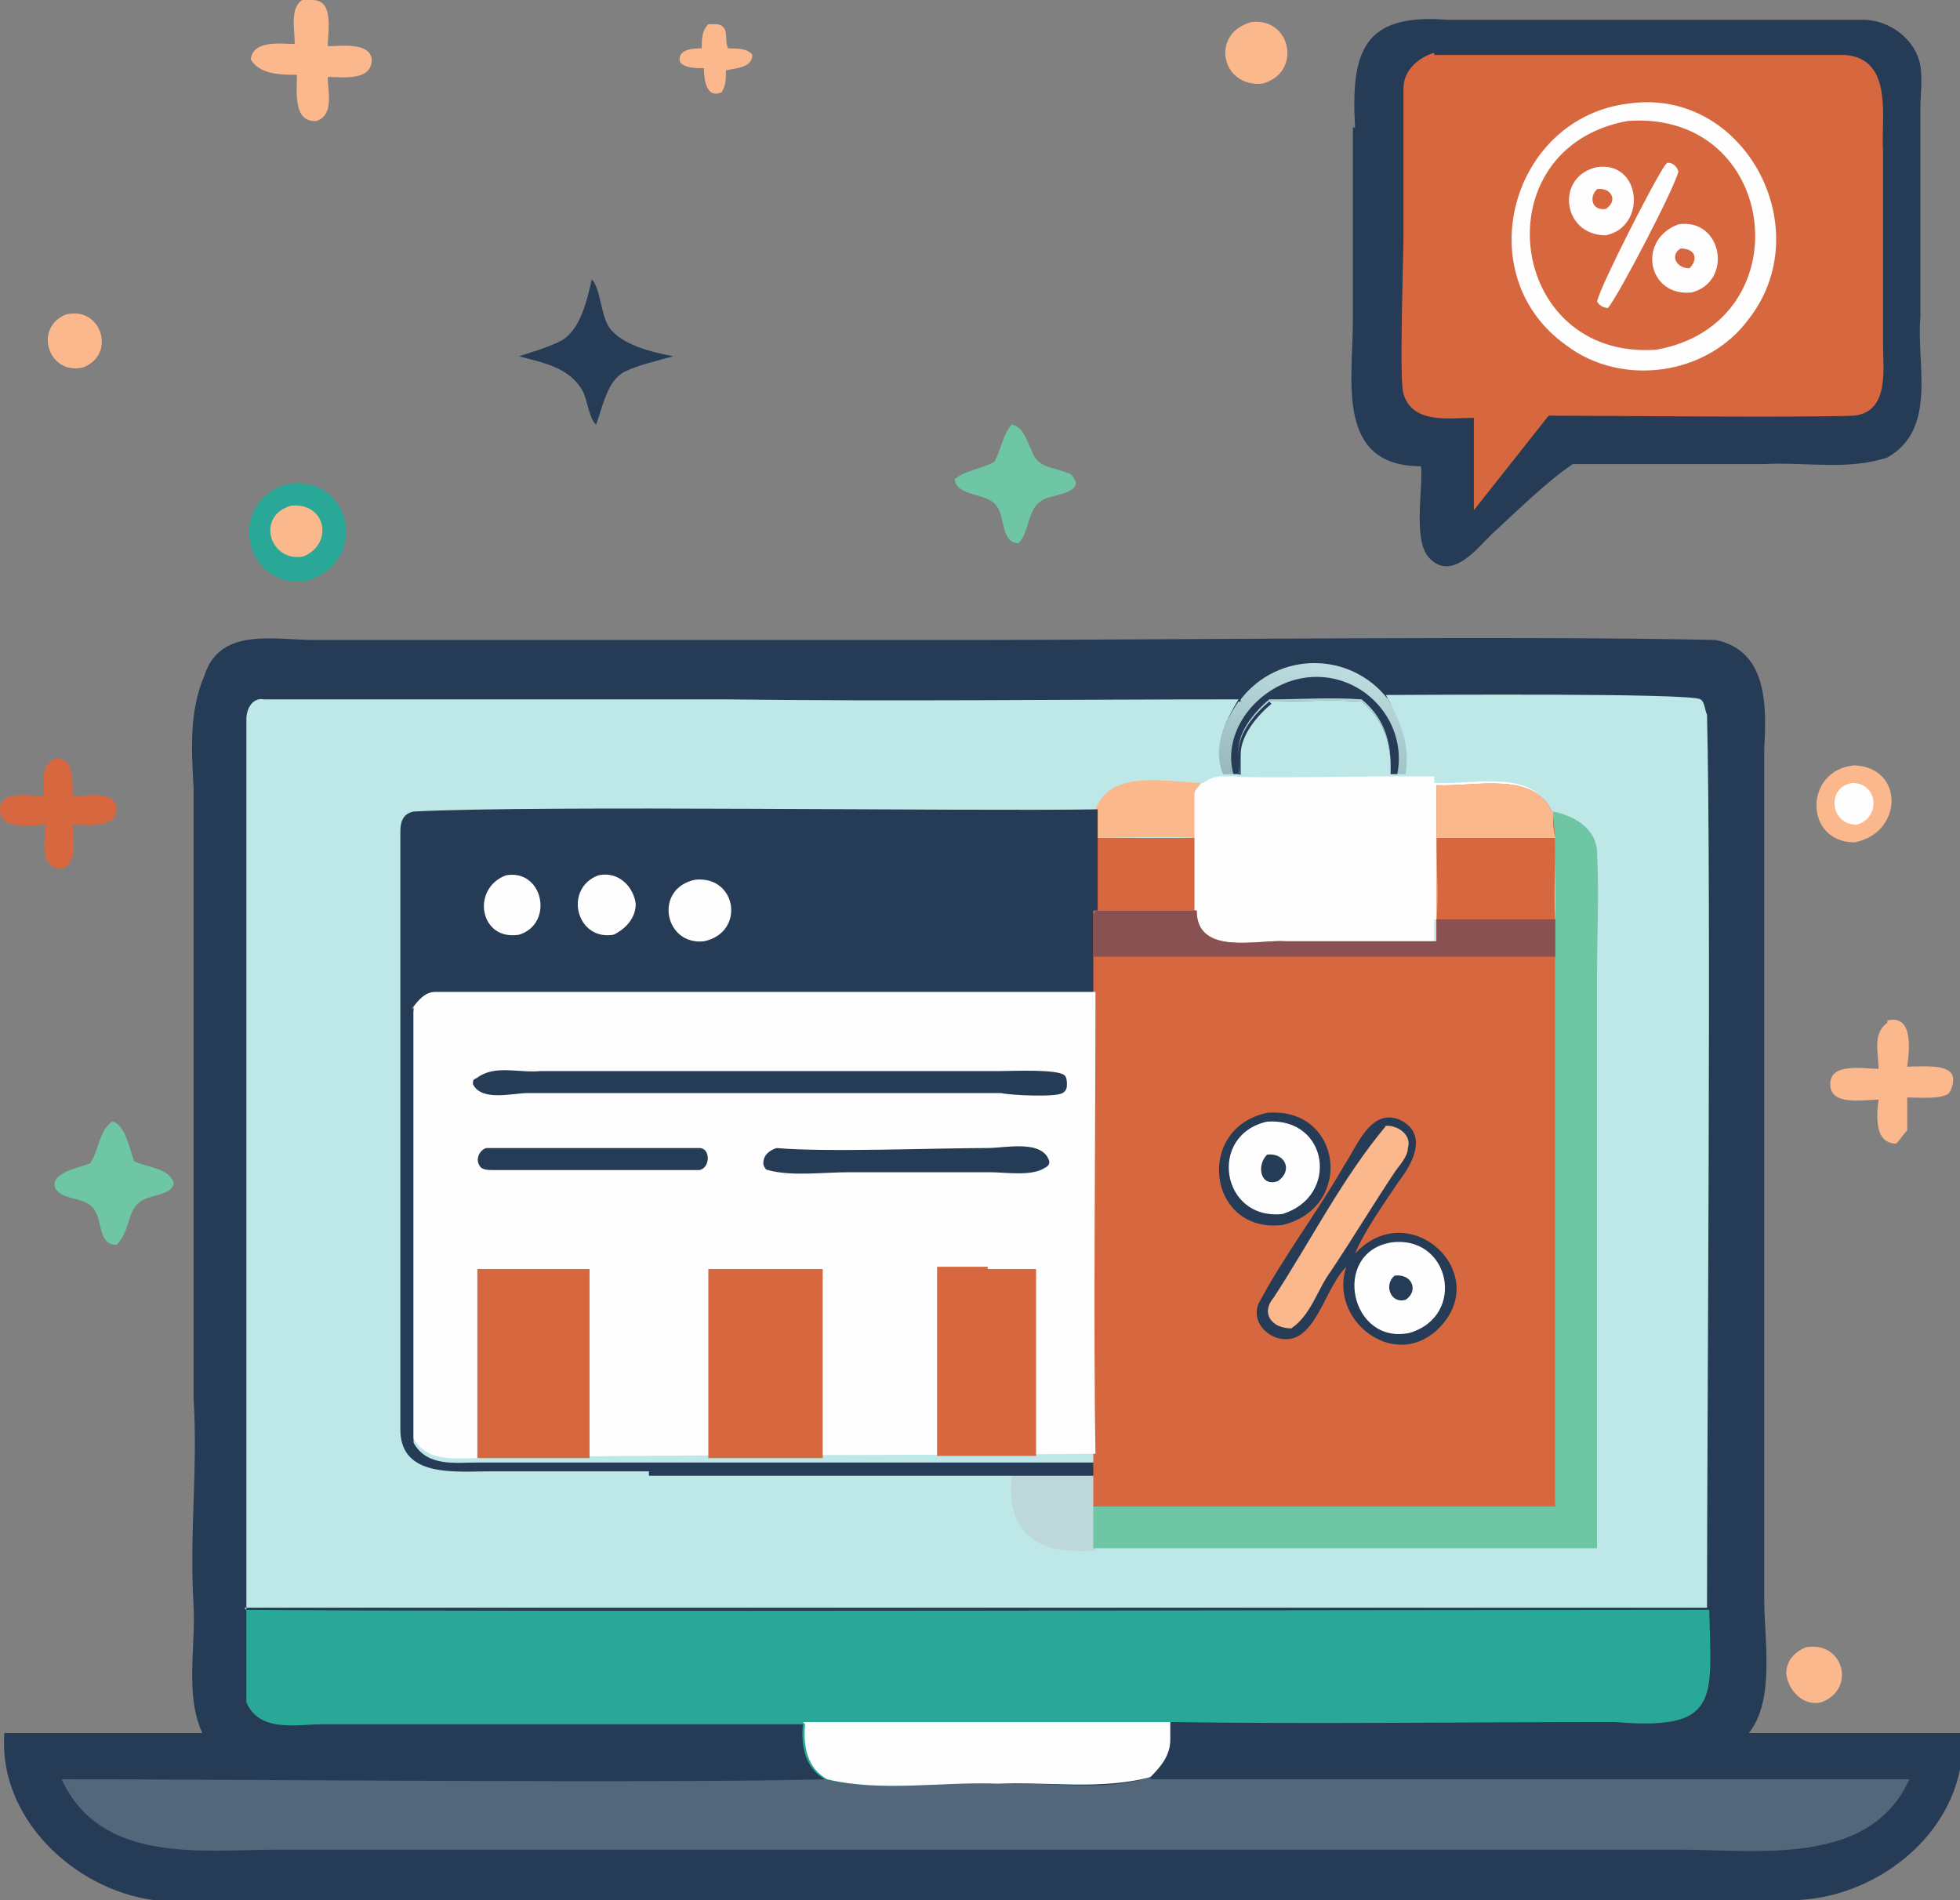
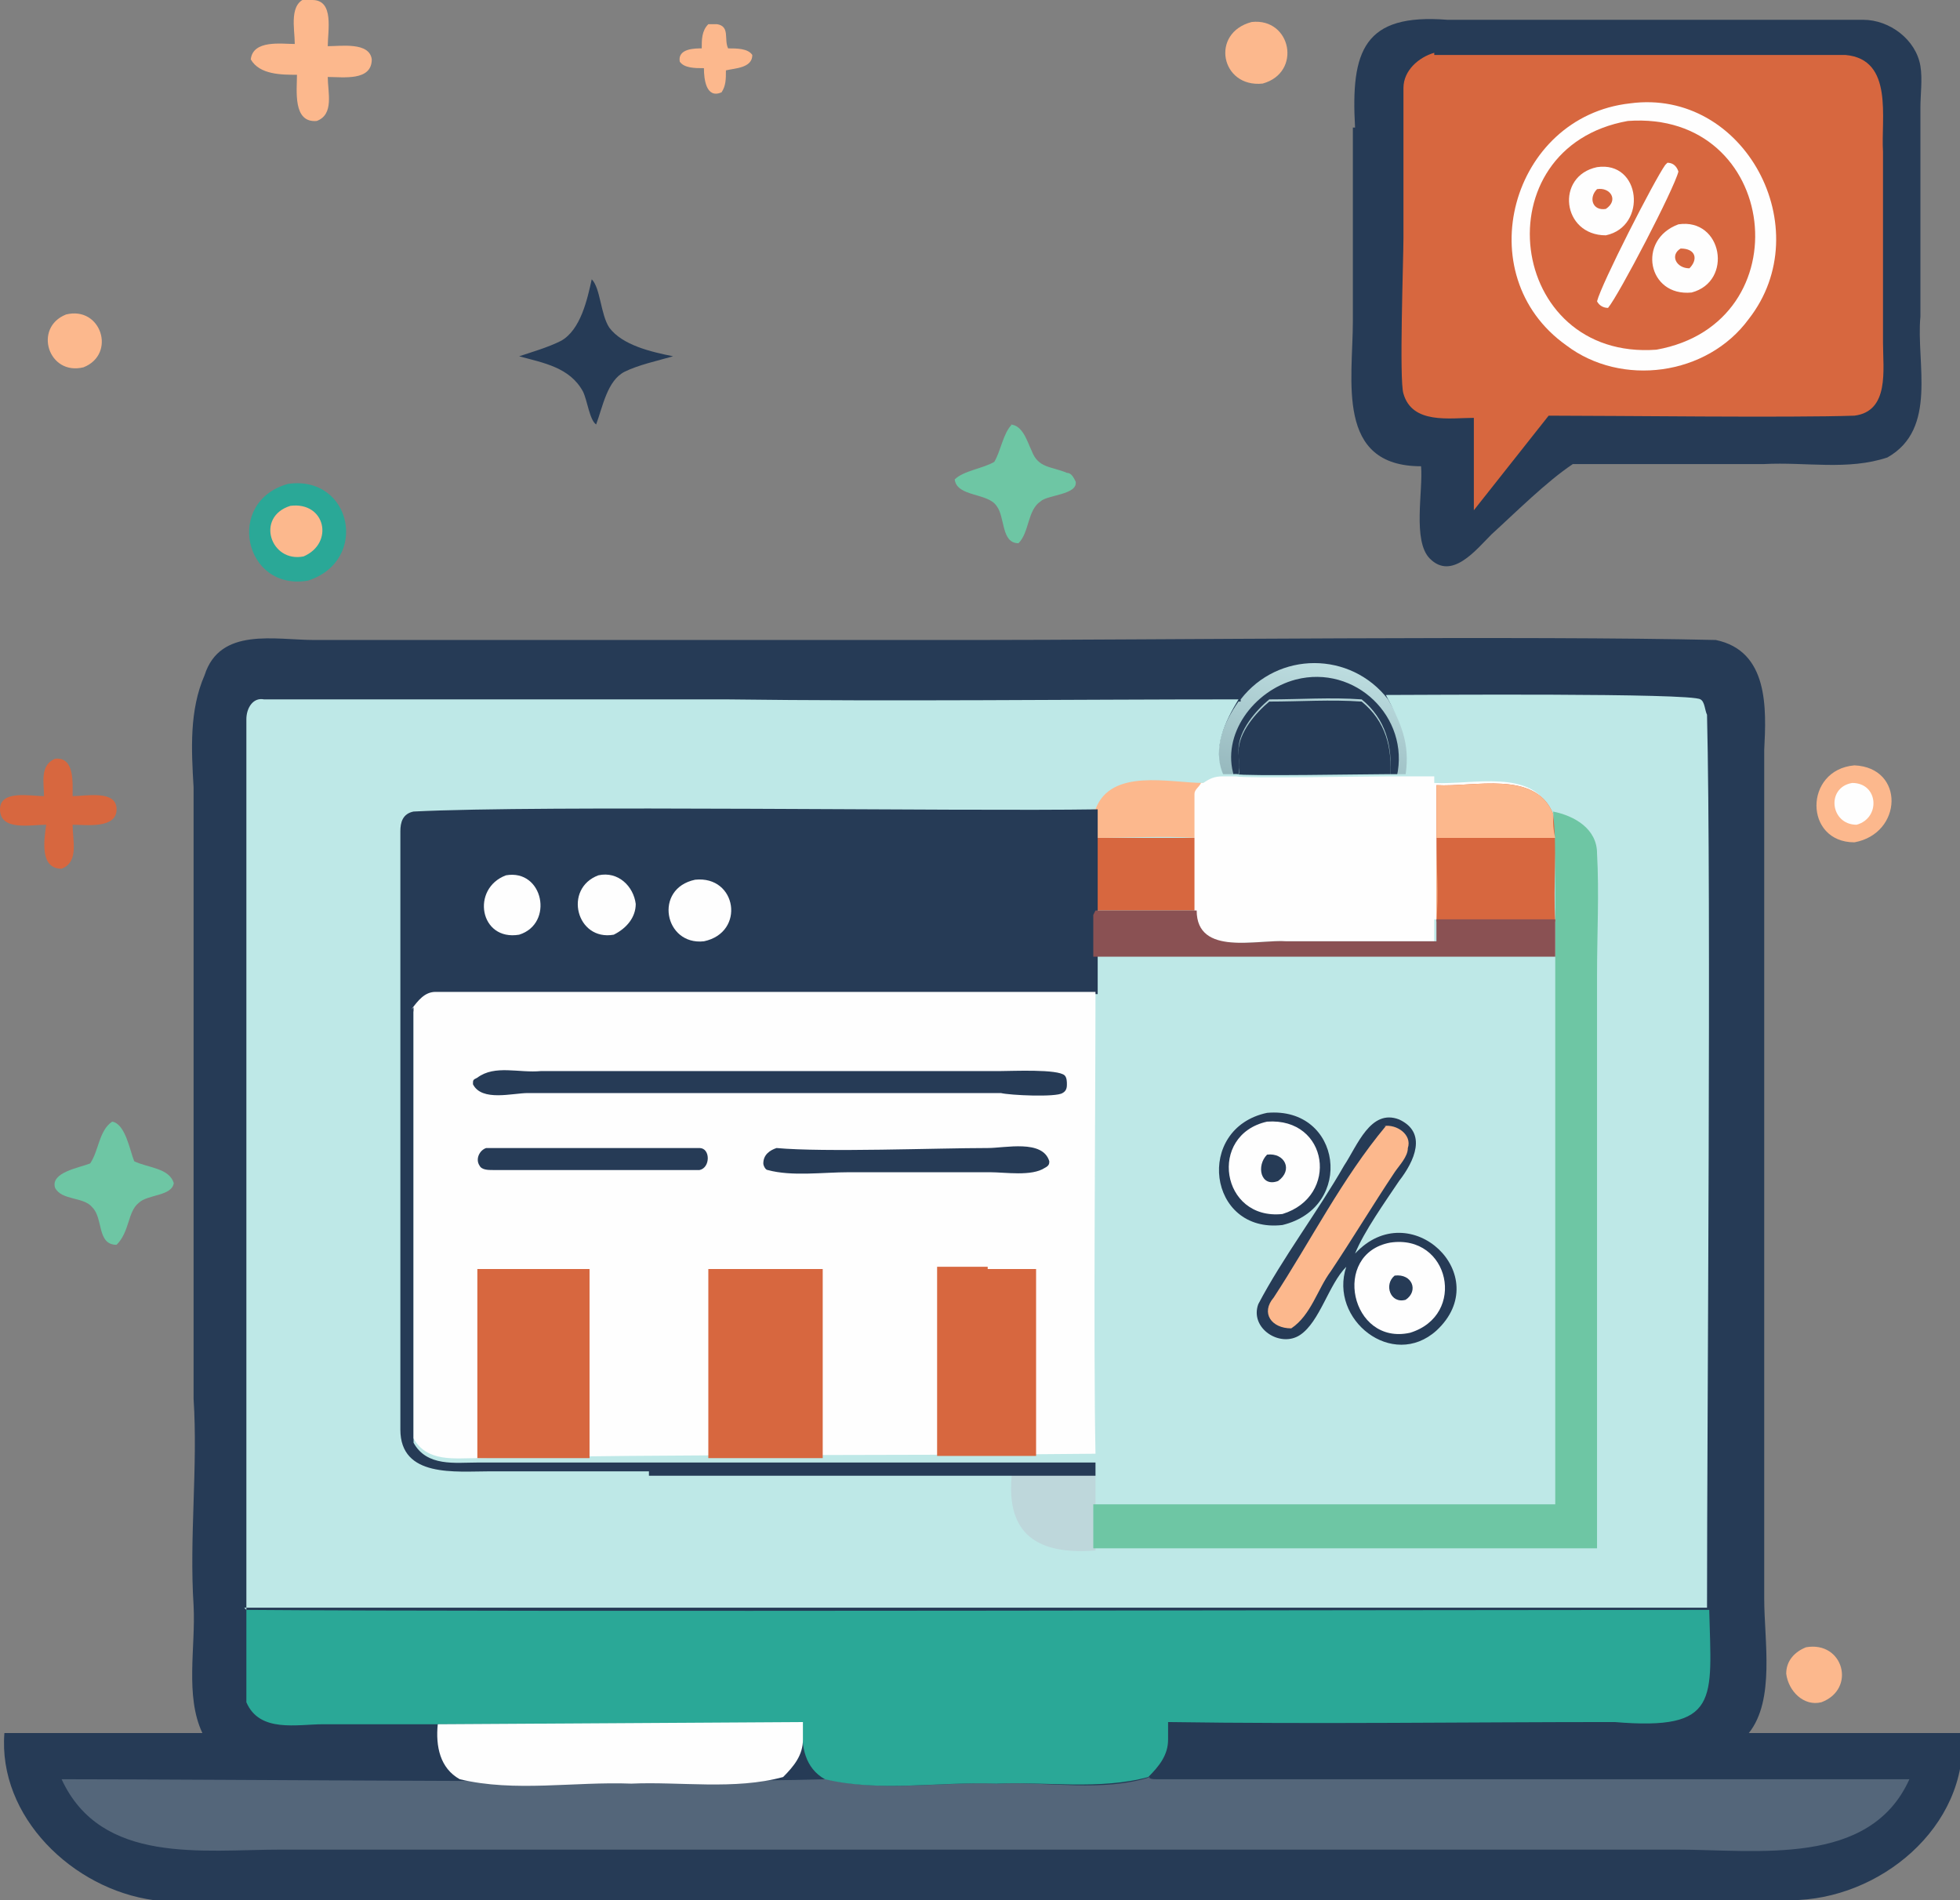
<svg xmlns="http://www.w3.org/2000/svg" id="a" data-name="Layer 1" viewBox="0 0 89.1 86.4">
  <rect x="0" y="0" width="89.1" height="86.4" fill="#808080" stroke="none" />
  <defs>
    <style>
      .c {
        fill: #fefefe;
      }

      .c, .d, .e, .f, .g, .h, .i, .j, .k, .l, .m {
        stroke-width: 0px;
      }

      .d {
        fill: #6ec6a4;
      }

      .e {
        fill: #8a5153;
      }

      .f {
        fill: url(#b);
      }

      .g {
        fill: #2aa897;
      }

      .h {
        fill: #fcb88d;
      }

      .i {
        fill: #54667a;
      }

      .j {
        fill: #bee8e7;
      }

      .k {
        fill: #bed7db;
      }

      .l {
        fill: #d7673f;
      }

      .m {
        fill: #263b56;
      }
    </style>
    <linearGradient id="b" x1="48.5" y1="55.9" x2="49.7" y2="61.5" gradientTransform="translate(0 89.5) scale(1 -1)" gradientUnits="userSpaceOnUse">
      <stop offset="0" stop-color="#97b9be" />
      <stop offset="1" stop-color="#bcdcdf" />
    </linearGradient>
  </defs>
  <path class="h" d="M32.3,1.1c0,0,.2,0,.3,0,.6.1.3.7.5,1.1.4,0,.9,0,1.1.3,0,.6-.8.6-1.2.7,0,.4,0,.7-.2,1-.7.3-.8-.6-.8-1.1-.4,0-.9,0-1.1-.3-.1-.6.7-.6,1-.6,0-.4,0-.8.3-1.1Z" />
  <path class="h" d="M3,14.3c1.6-.4,2.3,1.8.8,2.4-1.6.4-2.3-1.8-.8-2.4Z" />
  <path class="h" d="M82.1,74.9c1.7-.3,2.3,1.9.7,2.5-.8.2-1.5-.5-1.6-1.3,0-.6.4-1,.9-1.2Z" />
  <path class="h" d="M56.9,1c1.8-.2,2.3,2.3.5,2.8-1.9.2-2.4-2.3-.5-2.8Z" />
  <path class="h" d="M84.3,34.8c2.3.1,2.2,3.1,0,3.5-2.3,0-2.3-3.3,0-3.5Z" />
  <path class="c" d="M84.2,35.6c1.2,0,1.3,1.6.2,1.9-1.2,0-1.4-1.7-.2-1.9Z" />
  <path class="l" d="M2.5,34.5c.9-.1.8,1.1.8,1.7.6,0,2-.3,2,.6,0,.9-1.4.7-2,.7,0,.7.3,1.7-.5,2-1,0-.8-1.3-.7-2C1.4,37.5,0,37.8,0,36.8c0-.9,1.4-.6,2-.6,0-.6-.2-1.4.5-1.7Z" />
  <path class="h" d="M14.2,0c1,0,.7,1.4.7,2.1.6,0,1.9-.2,2,.6,0,1-1.3.8-2,.8,0,.7.3,1.7-.5,2-1.1.1-.9-1.4-.9-2.1-.7,0-1.7,0-2.1-.7.1-.9,1.4-.7,2-.7,0-.7-.3-1.9.6-2.1Z" />
  <path class="d" d="M5.1,51c.6.1.8,1.3,1,1.8.6.3,1.6.3,1.8,1-.1.6-1.2.5-1.6.9-.5.4-.4,1.3-1,1.9-.9,0-.6-1.2-1.1-1.7-.4-.5-1.4-.3-1.7-.9-.2-.7,1.1-.9,1.6-1.1.4-.6.4-1.5,1-1.9Z" />
  <path class="d" d="M45.9,19.3c.6,0,.8.8,1,1.2.3.8.9.7,1.6,1,.2,0,.3.2.4.4.1.6-1.3.6-1.6.9-.6.4-.5,1.4-1,1.9-.8,0-.6-1.2-1-1.7-.4-.6-1.8-.4-1.9-1.2.4-.4,1.3-.5,1.8-.8.3-.5.4-1.3.8-1.7Z" />
-   <path class="h" d="M85.8,46.4c1.2-.3,1,1.4.9,2.1.5,0,1.5-.1,1.9.2.3.2.2.7,0,1-.3.3-1.4.2-1.9.2,0,.5,0,1,0,1.5-.2.2-.3.4-.5.6-1,0-.9-1.3-.8-2-.7,0-2.2.3-2.2-.7,0-1,1.5-.7,2.2-.7,0-.7-.3-1.6.4-2.1Z" />
  <path class="m" d="M61.6,5.8c-.2-3.5.4-5.2,4.2-4.9,4,0,8.2,0,12.1,0,2.3,0,4.6,0,6.8,0,1.2,0,2.4.9,2.6,2.1.1.6,0,1.3,0,1.9,0,2.2,0,7.3,0,9.5-.2,2.1.8,5.1-1.5,6.4-1.8.6-3.7.2-5.6.3,0,0-8.7,0-8.7,0-1.2.8-2.6,2.2-3.7,3.2-.7.7-1.8,2.1-2.8,1.1-.8-.8-.3-3.1-.4-4.2-3.9,0-3.1-3.9-3.1-6.6,0,0,0-8.8,0-8.8Z" />
  <path class="l" d="M65.2,2.5c5.7,0,13,0,18.7,0,2.2.2,1.6,2.9,1.7,4.4,0,0,0,5.1,0,5.1,0,0,0,3.6,0,3.6,0,1.2.3,3.1-1.3,3.3-2.9.1-10.9,0-13.9,0-1.1,1.4-2.3,2.9-3.4,4.3,0-1.4,0-2.8,0-4.2-1.1,0-2.8.3-3.2-1.1-.2-.6,0-6.1,0-7.1,0-2.3,0-4.6,0-6.8,0-.8.7-1.4,1.4-1.6Z" />
  <path class="c" d="M74.1,4.7c5.2-.7,8.6,5.7,5.4,9.8-1.9,2.6-5.8,3.1-8.3,1.2-4.5-3.2-2.5-10.4,2.9-11Z" />
  <path class="l" d="M74,5.5c6.9-.5,8,9.2,1.3,10.4-6.8.5-8-9.2-1.3-10.4Z" />
  <path class="c" d="M75.8,7.4c.2,0,.4.1.5.4-.2.8-2.7,5.6-3.2,6.2-.2,0-.4-.1-.5-.3.2-.8,2.6-5.5,3.1-6.2Z" />
  <path class="c" d="M72.6,7.6c2-.3,2.3,2.7.4,3.1-2,0-2.3-2.7-.4-3.1Z" />
  <path class="l" d="M72.6,8.6c.6-.1,1,.5.4.9-.6.1-.8-.5-.4-.9Z" />
  <path class="c" d="M76.3,10.2c2-.3,2.5,2.6.6,3.1-2,.2-2.5-2.4-.6-3.1Z" />
  <path class="l" d="M76.4,11.3c.7,0,.8.5.4.9-.6,0-.9-.6-.4-.9Z" />
  <path class="m" d="M26.9,12.7c.4.4.4,1.6.8,2.2.6.8,1.9,1.1,2.9,1.3-.7.2-1.6.4-2.2.7-.8.4-1,1.6-1.3,2.4h0c-.3-.2-.4-1.1-.6-1.5-.6-1.1-1.8-1.3-2.9-1.6.6-.2,1.3-.4,1.9-.7.9-.5,1.2-1.9,1.4-2.8Z" />
  <path class="g" d="M13.1,22c2.9-.4,3.7,3.5.9,4.4-2.9.5-3.8-3.6-.9-4.4Z" />
  <path class="h" d="M13.2,23c1.6-.2,2,1.7.6,2.3-1.5.3-2.2-1.8-.6-2.3Z" />
  <path class="m" d="M89.1,78.8h-9.6c1.2-1.5.7-4.2.7-6.1,0,0,0-4,0-4,0-2.2,0-10.4,0-15.2,0-2.6,0-5.2,0-7.8,0-2.5,0-8.9,0-11.6.1-1.9.2-4.5-2.2-5-8.3-.2-25.8,0-33.9,0,0,0-23.2,0-23.2,0h-6.6c-1.8,0-4.3-.6-5,1.6-.7,1.6-.6,3.4-.5,5.1,0,0,0,6.1,0,6.1v.2c0,3.7,0,7.5,0,11.2,0,2.8,0,10.3,0,10.3.2,3.1-.2,6.3,0,9.4.1,1.9-.4,4.1.4,5.8H.2c-.3,3.8,3.1,7.1,6.8,7.6,1,.1,2.1,0,3.1,0h65c2.1,0,4.2,0,6.3,0,4,0,8.1-3.3,7.8-7.6Z" />
  <path class="f" d="M56.4,31.8c1.7-2.2,5-2.2,6.7,0,.7,1.2,1.1,2.1.9,3.6-.2,0-.6,0-.8,0,.1-1.4-.2-2.6-1.3-3.5-1.4-.1-2.8,0-4.2,0-.6.5-1.4,1.4-1.4,2.3,0,.4.1.7,0,1.1h-.1c0,0-.1,0-.1,0-.2,0-.3,0-.5,0-.5-1.2,0-2.4.7-3.4-7.7,0-15.6,0-23.3,0,6.8,0,16.6,0,23.4,0Z" />
  <path class="m" d="M56.1,35.3c-.6-1.9.9-3.9,2.8-4.4,2.7-.7,5.2,1.7,4.6,4.4h-.3c.1-1.4-.2-2.6-1.3-3.5-1.4-.1-2.8,0-4.2,0-.6.5-1.4,1.4-1.4,2.3,0,.4.1.7,0,1.1h-.1c0,0-.1,0-.1,0Z" />
-   <path class="j" d="M57.7,31.9c1.4,0,2.8-.1,4.2,0,1.1.9,1.4,2.1,1.3,3.5-.9,0-6.6,0-6.9,0h.1c0-.4,0-.8,0-1.1,0-.9.8-1.8,1.4-2.3Z" />
  <path class="i" d="M52.2,80.8c.1.1.2.1.4.1,1.1,0,2.1,0,3.2,0h6.7c5.8,0,18.7,0,24.3,0-1.8,4-6.9,3.2-10.6,3.2,0,0-5,0-5,0h-18.8s-29.8,0-29.8,0c0,0-9.8,0-9.8,0-3.6,0-8.2.7-10-3.2,7.2,0,27.9.2,34.8,0,2.5.6,5.2.1,7.8.2,2.3-.1,4.7.4,6.9-.3Z" />
  <path class="g" d="M11.2,73.2c11.9.1,53.9,0,66.5,0,.1,4.1.5,5.5-4.3,5.1-6.7,0-13.6.1-20.3,0,0,.2,0,.5,0,.8,0,.7-.4,1.2-.9,1.7-2.2.6-4.7.2-6.9.3-2.6-.1-5.3.4-7.8-.2-.9-.5-1.1-1.5-1-2.5-3.9,0-13.1,0-17.1,0,0,0-4.7,0-4.7,0-1.2,0-2.9.4-3.5-1,0-1.4,0-2.8,0-4.2Z" />
-   <path class="c" d="M36.5,78.3h16.7c0,.3,0,.5,0,.8,0,.7-.4,1.2-.9,1.7-2.2.6-4.7.2-6.9.3-2.6-.1-5.3.4-7.8-.2-.9-.5-1.1-1.5-1-2.5Z" />
+   <path class="c" d="M36.5,78.3c0,.3,0,.5,0,.8,0,.7-.4,1.2-.9,1.7-2.2.6-4.7.2-6.9.3-2.6-.1-5.3.4-7.8-.2-.9-.5-1.1-1.5-1-2.5Z" />
  <path class="j" d="M11.2,73.2c0-10.9,0-24.6,0-35.6,0-1.6,0-3.2,0-4.9,0-.5.3-1,.8-.9,4.6,0,16.3,0,21,0,7.7.1,15.6,0,23.3,0-.6,1-1.2,2.2-.7,3.4.2,0,.3,0,.5,0h.1c.3.1,6,0,6.9,0,.2,0,.6,0,.8,0,.2-1.4-.2-2.3-.9-3.6,1.5,0,13.9-.1,14.3.2.2.1.2.5.3.7.2,8.3,0,31.9,0,40.6-12.9,0-54.3,0-66.5,0Z" />
  <path class="h" d="M49.8,36.8c.7-1.9,3.4-1.2,4.9-1.2-.1.2-.2.3-.3.5,0,.7,0,1.3,0,2-1.5-.1-3.1,0-4.7,0,0-.4,0-.8,0-1.3Z" />
  <path class="k" d="M49.8,66.9c0,.5,0,1.1,0,1.6,0,.7,0,1.3,0,2-2.6.2-4.1-.7-3.8-3.5-3.8,0-12.8,0-16.5,0,4.4,0,15.8,0,20.3,0Z" />
  <path class="l" d="M49.7,38.1c1.5,0,3.1,0,4.7,0,0,1.1,0,2.2,0,3.3-1.5,0-3.1,0-4.6,0,0-1.1,0-2.3,0-3.4Z" />
  <path class="d" d="M70.6,36.9c1,.2,2,.8,2,1.9.1,1.8,0,3.7,0,5.5,0,7.6,0,18.6,0,26.1-7.6,0-15.3,0-22.9,0,0-.7,0-1.3,0-2,5.4,0,15.8,0,21,0,0-4.6,0-21.9,0-26.7,0-1.6,0-3.3-.1-4.9Z" />
  <path class="c" d="M54.7,35.6c.3-.2.5-.3.9-.3.2,0,.3,0,.5,0h.1c.3.1,6,0,6.9,0,.2,0,.6,0,.8,0,.4,0,.9,0,1.3,0,0,.1,0,.1,0,.3,1.7.1,4.5-.7,5.3,1.3.2,1.6,0,3.2.1,4.9-1.8,0-3.6,0-5.4,0,0,.3,0,.6,0,1h-6.8c-1.3-.1-4.1.7-4.1-1.4,0-1.1,0-2.2,0-3.3,0-.7,0-1.3,0-2,0-.2.2-.3.3-.5Z" />
  <path class="l" d="M65.3,35.7c1.7.1,4.5-.7,5.3,1.3.2,1.6,0,3.2.1,4.9-1.8,0-3.6,0-5.4,0,0,.3,0,.6,0,1,0-2.4,0-4.7,0-7.1Z" />
  <path class="h" d="M65.3,35.7c1.7.1,4.5-.7,5.3,1.3,0,.4,0,.7.1,1.1h-5.4c0,1.3.1,2.6,0,3.8,0,.3,0,.6,0,1,0-2.4,0-4.7,0-7.1Z" />
  <path class="m" d="M29.5,66.9c-1.7,0-5.4,0-7.2,0-1.6,0-4.1.3-4.1-1.9,0-3.2,0-10.4,0-13.7,0,0,0-8.8,0-8.8,0-1.5,0-3.1,0-4.7,0-.4.1-.8.6-.9,5.8-.3,24.9,0,31.1-.1,0,.4,0,.8,0,1.3,0,1.1,0,2.3,0,3.4,0,1.1,0,2.6,0,3.7-2.1,0-18.7,0-21.3,0,0,0-5.6,0-5.6,0-1,0-2.1,0-3.1,0-.5,0-.8.4-1.1.8,0,6.4,0,13.1,0,19.6.6,1.1,1.9.9,2.9.9,9.2,0,19,0,28.1,0,0,.2,0,.4,0,.6-4.6,0-15.9,0-20.3,0Z" />
  <path class="c" d="M23,39.8c1.7-.3,2.2,2.2.6,2.7-1.8.3-2.2-2.1-.6-2.7Z" />
  <path class="c" d="M27.2,39.8c.9-.2,1.6.5,1.7,1.3,0,.6-.4,1.1-1,1.4-1.7.3-2.3-2.1-.7-2.7Z" />
  <path class="c" d="M31.6,40c1.9-.2,2.3,2.4.4,2.8-1.8.2-2.3-2.4-.4-2.8Z" />
-   <path class="l" d="M49.8,41.4c1.5,0,3.1,0,4.6,0,0,2.1,2.8,1.3,4.1,1.4,0,0,6.8,0,6.8,0,0-.3,0-.6,0-1,1.8,0,3.6,0,5.4,0,0,4.9,0,22,0,26.7-5.2,0-15.7,0-21,0,0-.5,0-1.1,0-1.6,0-.2,0-.4,0-.6h0c-.1-5.2,0-16,0-21.2,0-1,0-2.6,0-3.7Z" />
  <path class="m" d="M57.6,50.6c3.4-.3,4,4.3.7,5.1-3.4.4-4-4.4-.7-5.1Z" />
  <path class="c" d="M57.6,51c2.8-.2,3.3,3.4.7,4.2-2.8.3-3.4-3.6-.7-4.2Z" />
  <path class="m" d="M57.6,52.5c.8-.1,1.2.7.5,1.2-.8.3-1-.7-.5-1.2Z" />
  <path class="e" d="M49.8,41.4c1.5,0,3.1,0,4.6,0,0,2.1,2.8,1.3,4.1,1.4,0,0,6.8,0,6.8,0,0-.3,0-.6,0-1,1.8,0,3.6,0,5.4,0v1.7s-21,0-21,0v-1.9Z" />
  <path class="m" d="M61.2,57.6c-.8.8-1.2,2.5-2.1,3.1-.9.6-2.3-.3-1.9-1.4,1.1-2.1,2.7-4.2,3.9-6.3.6-.9,1.2-2.6,2.5-2.1,1.3.6.7,1.9,0,2.8-.6.9-1.6,2.3-2,3.3,2.5-2.7,6.4,1,3.7,3.5-2,1.8-4.9-.5-4.1-2.9Z" />
  <path class="c" d="M63.2,56.5c2.7-.4,3.5,3.3.9,4.1-2.7.6-3.6-3.6-.9-4.1Z" />
  <path class="m" d="M63.4,58c.8-.1,1.1.7.5,1.1-.7.2-1-.7-.5-1.1Z" />
  <path class="h" d="M62.9,51.2c.6-.1,1.3.4,1.1,1,0,.4-.4.8-.6,1.1-1,1.5-1.9,3-2.9,4.5-.6.8-.9,2-1.8,2.6-.9,0-1.4-.7-.8-1.4,1.7-2.6,3.1-5.4,5.1-7.8Z" />
  <path class="c" d="M18.7,45.9c.3-.4.6-.8,1.1-.8,1,0,2.1,0,3.1,0,0,0,5.6,0,5.6,0,2.6,0,19,0,21.3,0,0,5.3-.1,15.9,0,21h0c-9.2.1-19,0-28.1.2-1,0-2.3.2-2.9-.9,0-6.4,0-13.1,0-19.6Z" />
  <path class="m" d="M22,52.2c.9,0,9.5,0,9.8,0,.5,0,.5.9,0,1h-6.1c-1.1,0-2.2,0-3.3,0-.2,0-.5,0-.6-.2-.2-.3,0-.7.3-.8Z" />
  <path class="m" d="M35.3,52.2c2.2.2,7.3,0,9.6,0,.8,0,2.5-.4,2.8.6,0,.1,0,.2-.2.3-.6.4-1.8.2-2.5.2h-6.4c-1.2,0-2.6.2-3.7-.1-.1,0-.2-.2-.2-.3,0-.4.3-.6.6-.7Z" />
  <path class="m" d="M45.5,49.7c-4.3,0-13.4,0-17.8,0,0,0-3.7,0-3.7,0-.7,0-2.1.4-2.5-.4,0-.2,0-.2.2-.3.8-.6,1.9-.2,2.9-.3,0,0,5.3,0,5.3,0h15.6c.5,0,2.6-.1,2.9.2.1.1.1.3.1.4,0,.1,0,.3-.2.4-.3.2-2.4.1-2.8,0Z" />
  <path class="l" d="M44.9,57.7h2.2c0,2.8,0,5.7,0,8.5-1.5,0-3,0-4.5,0v-8.6s2.3,0,2.3,0Z" />
  <path class="l" d="M21.7,57.7h5.1s0,8.6,0,8.6c-1.7,0-3.4,0-5.1,0,0-2.9,0-5.7,0-8.6Z" />
  <path class="l" d="M32.3,57.7h5.1s0,8.6,0,8.6h-5.2s0-8.6,0-8.6Z" />
</svg>